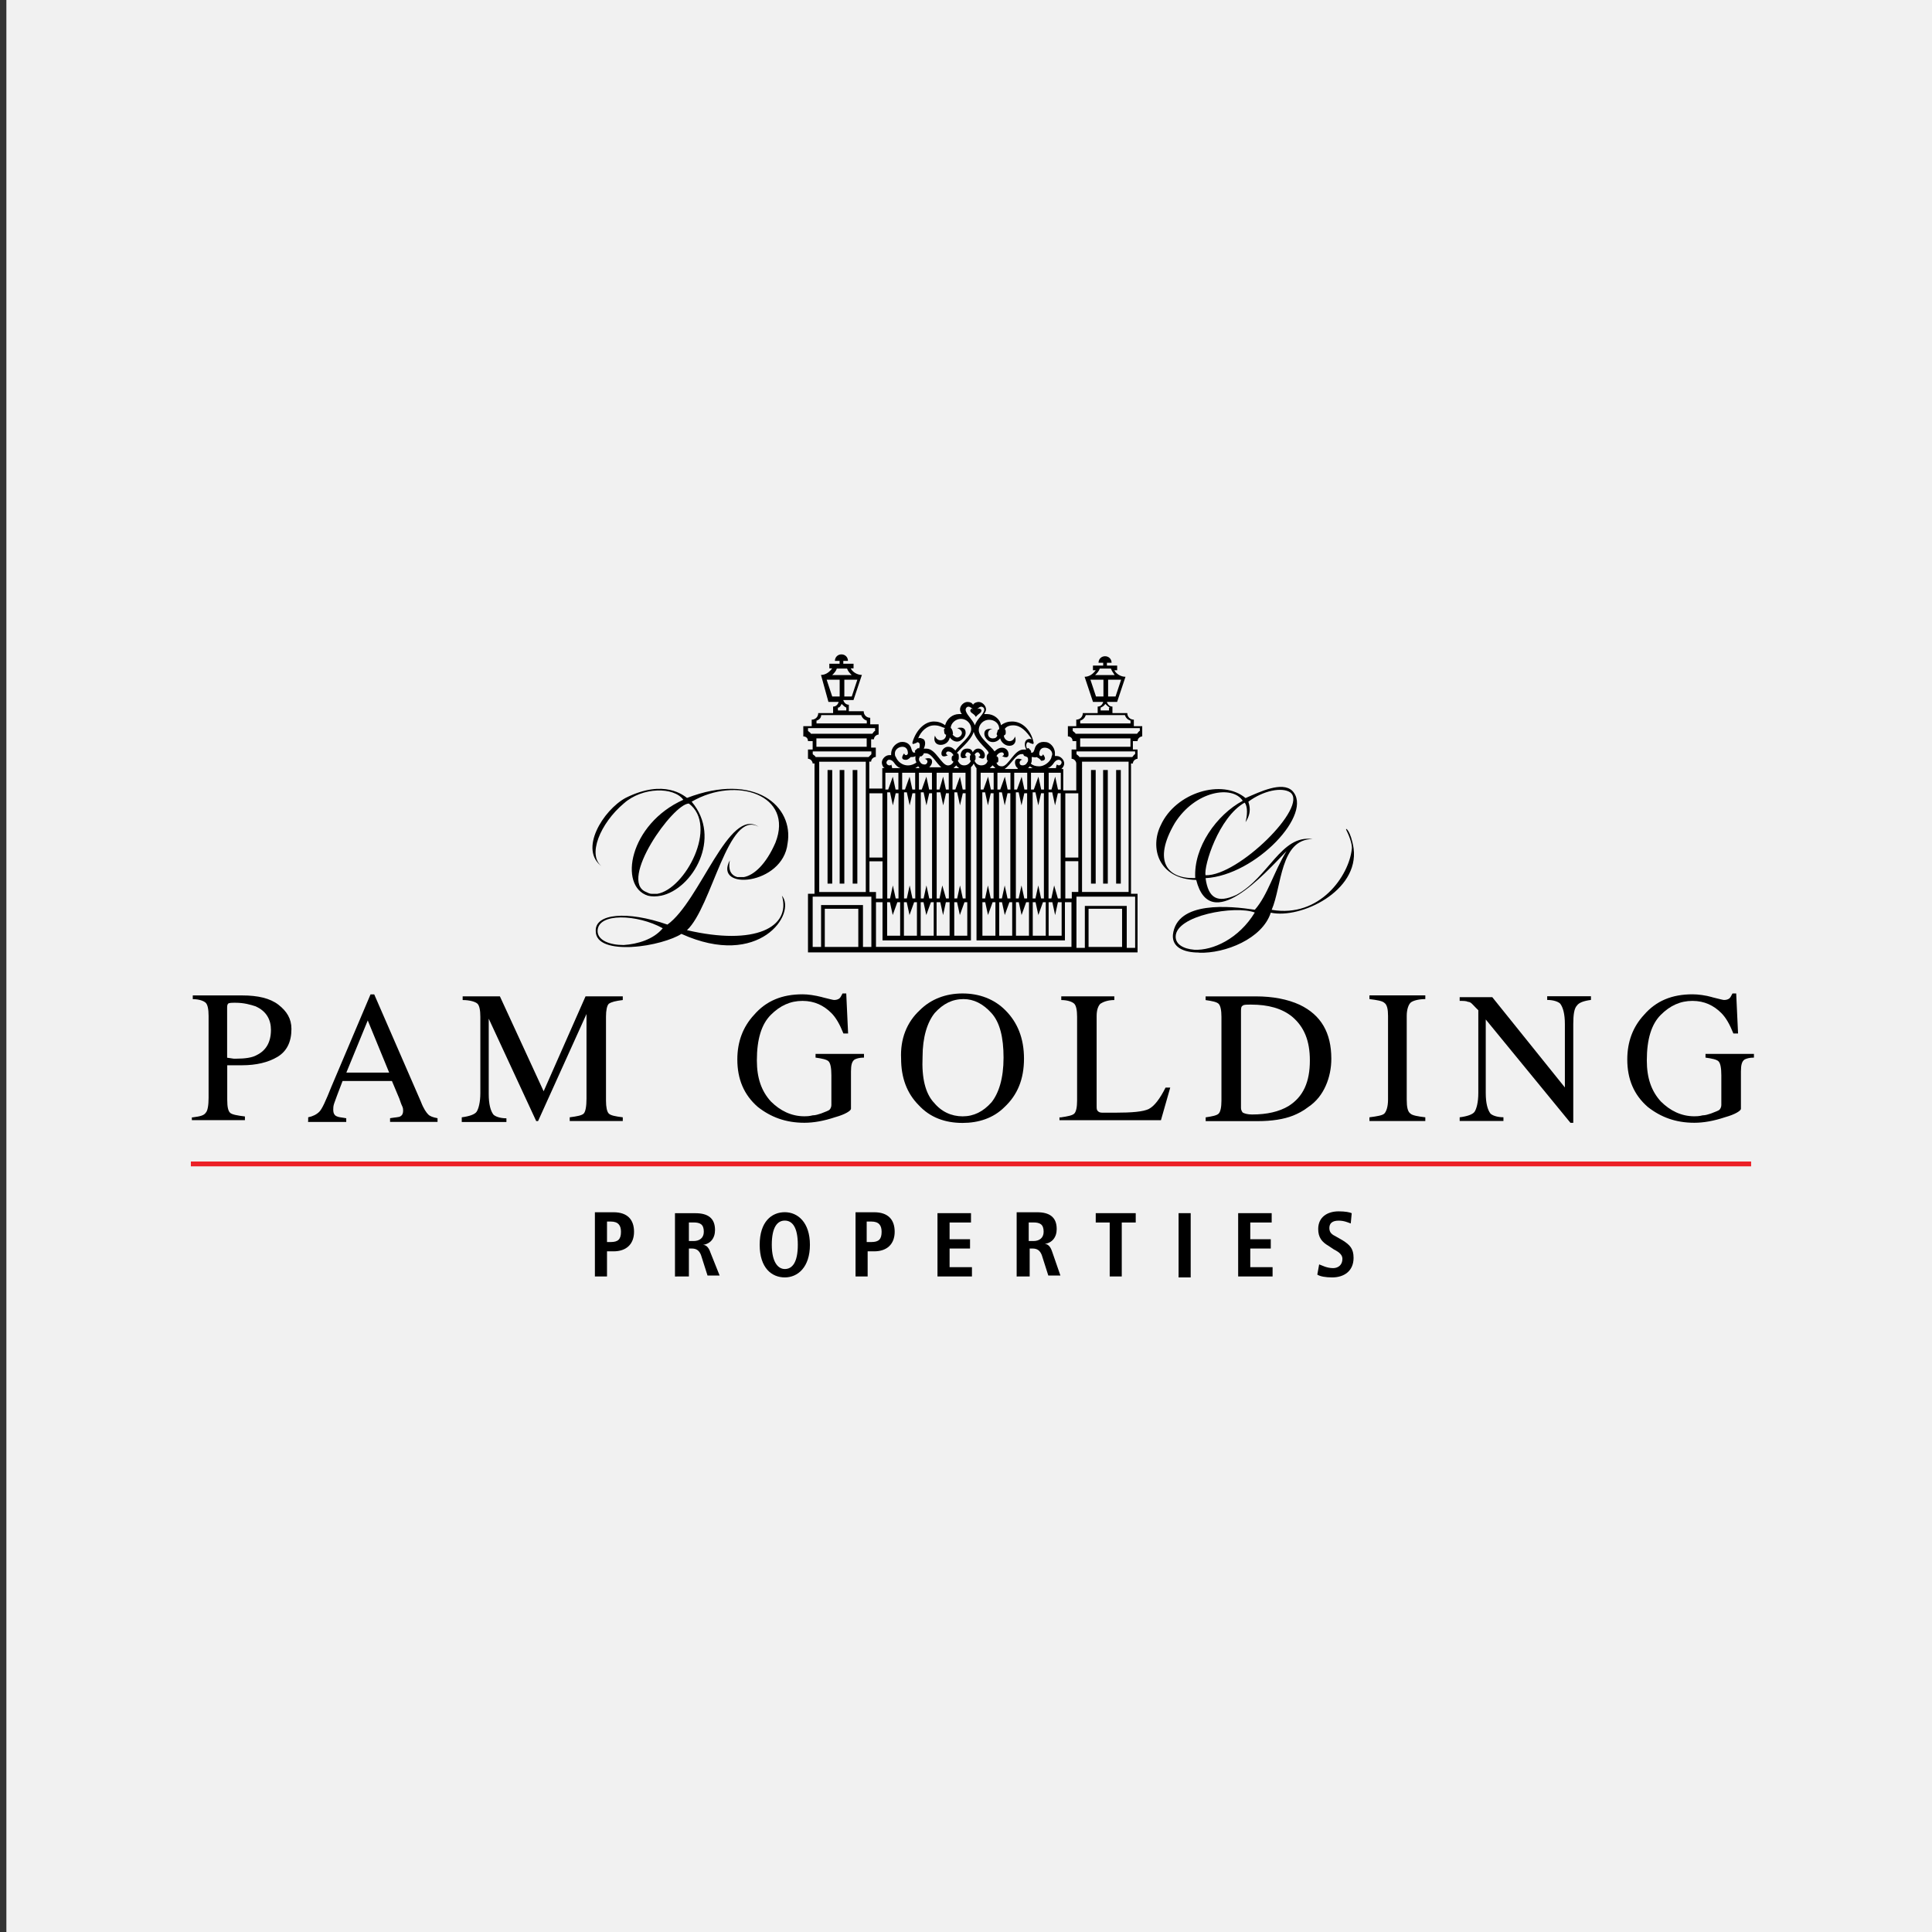
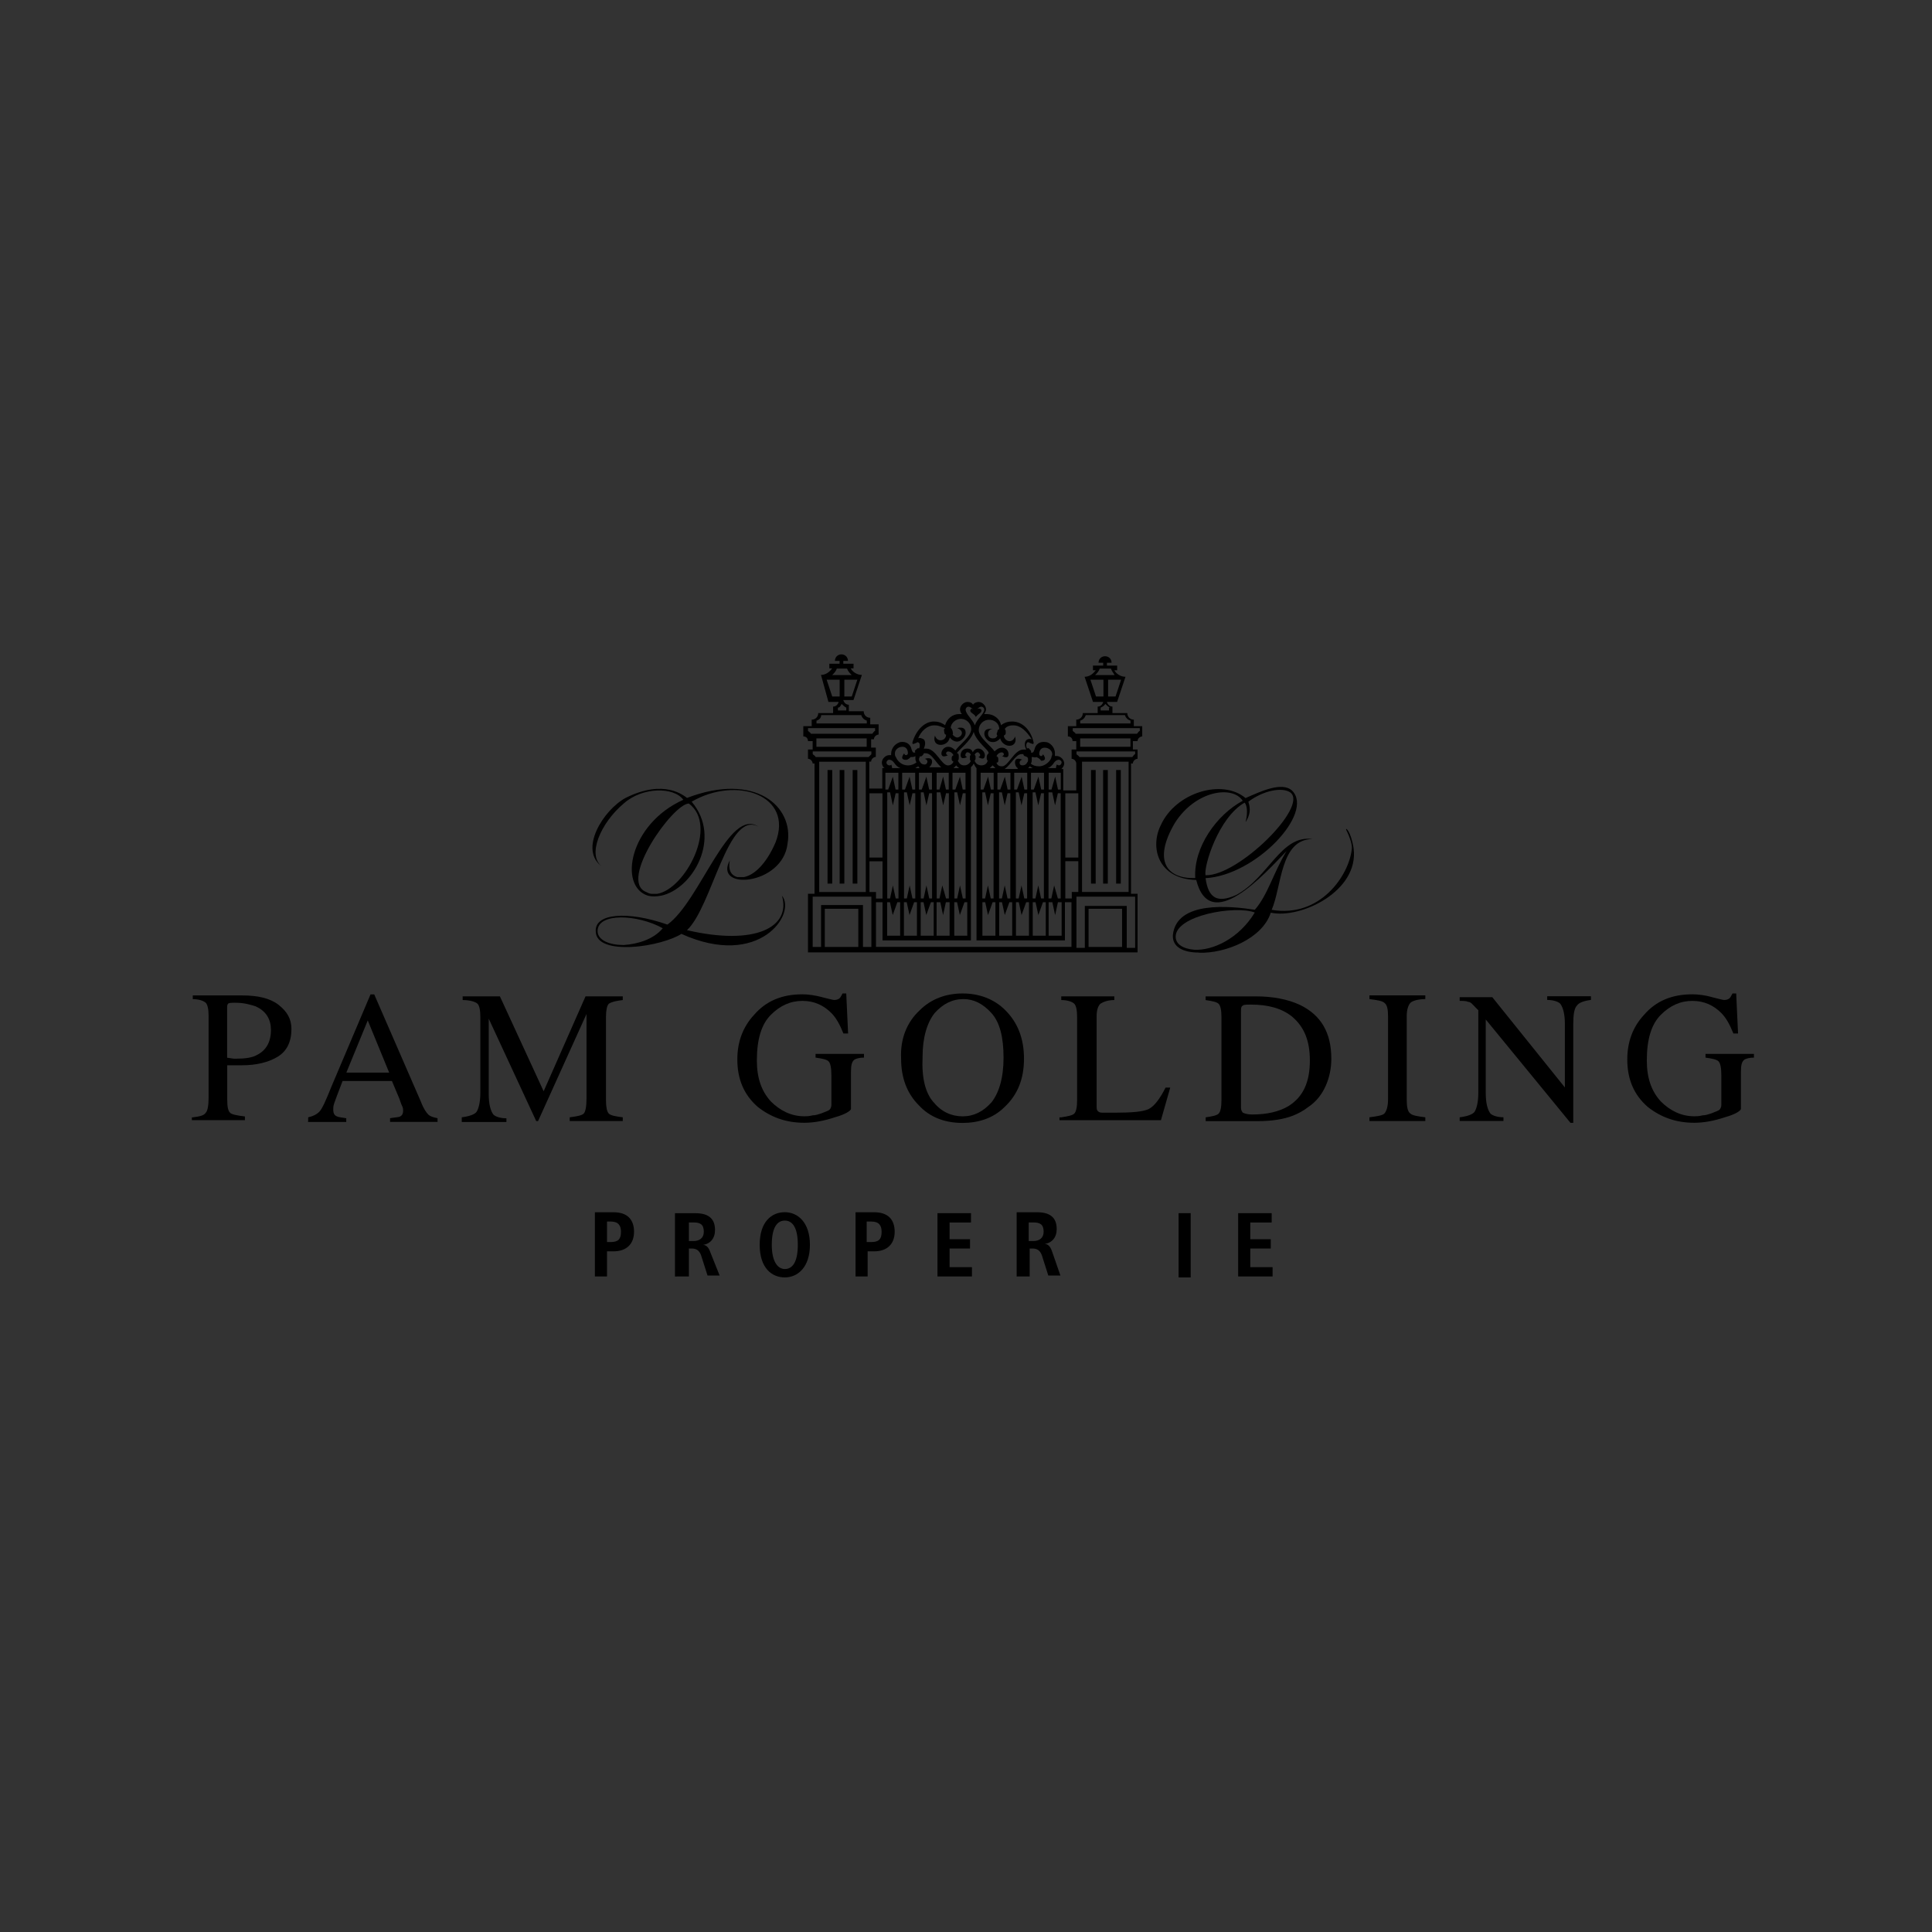
<svg xmlns="http://www.w3.org/2000/svg" id="Layer_1" data-name="Layer 1" viewBox="0 0 363.8 363.8">
  <rect x="0" y="0" width="363.8" height="363.8" fill="#333333" stroke="none" />
  <defs>
    <style>
      .cls-1 {
        fill: #f1f1f1;
      }

      .cls-2 {
        fill: none;
        stroke: #ec2026;
        stroke-width: .91px;
      }
    </style>
  </defs>
-   <rect class="cls-1" x="1.2" width="363.8" height="363.8" />
  <g>
    <path d="m112.02,240.36h2.28v-4.73h1.23c2.45,0,3.86-1.4,3.86-3.68s-1.23-3.68-3.86-3.68h-3.51v12.1Zm2.28-6.31v-4.03h.7c1.4,0,1.93.7,1.93,1.93,0,1.4-.53,1.93-1.93,1.93h-.7v.18Z" />
    <path d="m129.72,233.7v-3.51h.88c1.23,0,1.93.35,1.93,1.75,0,1.23-.88,1.75-1.93,1.75h-.88Zm-2.28,6.66h2.28v-5.26h.53c.88,0,1.4.35,1.75,1.23l1.23,3.86h2.28l-1.75-4.38c-.35-1.05-.88-1.4-1.4-1.4,1.4-.18,2.28-1.23,2.28-2.8,0-2.28-1.4-3.16-3.68-3.16h-3.86v11.92h.35Z" />
    <path d="m143.05,234.4c0,4.38,2.28,6.14,4.73,6.14s4.73-1.93,4.73-6.14-2.28-6.14-4.73-6.14-4.73,1.75-4.73,6.14m2.28,0c0-3.33,1.05-4.56,2.45-4.56s2.45,1.23,2.45,4.56-1.05,4.56-2.45,4.56c-1.23,0-2.45-1.23-2.45-4.56" />
    <path d="m161.1,240.36h2.28v-4.73h1.23c2.45,0,3.86-1.4,3.86-3.68s-1.23-3.68-3.86-3.68h-3.51v12.1Zm2.1-6.31v-4.03h.88c1.4,0,1.93.7,1.93,1.93,0,1.4-.53,1.93-1.93,1.93h-.88v.18Z" />
    <polygon points="176.53 228.44 176.53 240.36 183.02 240.36 183.02 238.61 178.81 238.61 178.81 235.1 182.66 235.1 182.66 233.35 178.81 233.35 178.81 230.2 182.84 230.2 182.84 228.44 176.53 228.44" />
    <path d="m193.71,233.7v-3.51h.88c1.23,0,1.93.35,1.93,1.75,0,1.23-.88,1.75-1.93,1.75h-.88Zm-2.1,6.66h2.28v-5.26h.53c.88,0,1.4.35,1.75,1.23l1.23,3.86h2.28l-1.58-4.56c-.35-1.05-.88-1.4-1.4-1.4,1.4-.18,2.28-1.23,2.28-2.8,0-2.28-1.4-3.16-3.68-3.16h-3.86v12.1h.18Z" />
-     <polygon points="206.33 228.44 206.33 230.2 208.96 230.2 208.96 240.36 211.23 240.36 211.23 230.2 213.86 230.2 213.86 228.44 206.33 228.44" />
    <rect x="221.93" y="228.44" width="2.28" height="12.1" />
    <polygon points="233.15 228.44 233.15 240.36 239.63 240.36 239.63 238.61 235.43 238.61 235.43 235.1 239.29 235.1 239.29 233.35 235.43 233.35 235.43 230.2 239.46 230.2 239.46 228.44 233.15 228.44" />
-     <path d="m248.05,240.01c.53.35,1.58.53,2.8.53,2.28,0,4.03-1.23,4.03-3.68,0-1.75-.7-2.45-2.1-3.33l-1.23-.7c-.7-.35-1.23-.7-1.23-1.58s.53-1.4,1.75-1.4c1.05,0,1.75.35,2.28.53l.18-1.93c-.35-.18-1.23-.35-2.45-.35-2.1,0-3.86,1.05-3.86,3.33,0,1.58.7,2.45,1.93,3.16l1.05.7c1.05.53,1.58,1.05,1.58,1.75,0,1.23-.88,1.75-1.75,1.75-1.23,0-2.1-.53-2.63-.7l-.35,1.93Z" />
    <path d="m48.21,189.52c-1.05-.35-2.28-.7-3.86-.7-.7,0-1.23,0-1.4.18-.18.18-.18.53-.18.88v9.29l1.23.18h.53c1.58,0,2.98-.18,3.86-.7,1.75-.88,2.63-2.45,2.63-4.73,0-1.93-.88-3.51-2.8-4.38m-11.92,20.86c1.4-.18,2.1-.35,2.45-.88.35-.35.53-1.4.53-2.8v-15.43c0-1.23-.18-2.1-.53-2.45-.35-.35-1.23-.7-2.45-.7v-.7h9.29c2.98,0,5.26.53,6.84,1.75,1.58,1.23,2.45,2.63,2.45,4.56,0,2.45-.88,4.21-2.63,5.26-1.75,1.05-4.03,1.58-6.66,1.58h-2.8v6.49c0,1.4.18,2.1.53,2.45.35.35,1.4.53,2.8.7v.7h-9.99v-.53h.18Z" />
    <path d="m86.95,210.39c1.4-.18,2.45-.53,2.8-1.05.35-.53.7-1.75.7-3.51v-14.37c0-1.23-.18-2.1-.53-2.45-.35-.35-1.4-.7-2.8-.7v-.7h7.01l8.24,17.88,7.89-17.88h7.01v.7c-1.4.18-2.1.35-2.63.7-.35.35-.53,1.23-.53,2.45v15.78c0,1.23.18,2.1.53,2.45.35.35,1.23.53,2.63.7v.7h-9.99v-.7c1.4-.18,2.28-.35,2.63-.7.35-.35.53-1.4.53-2.8v-15.95l-9.12,20.16h-.35l-8.94-19.28v14.2c0,1.93.35,3.16.88,3.86.35.35,1.23.7,2.45.7v.7h-8.41v-.88Z" />
    <path d="m73.28,201.97l-4.03-9.82-4.03,9.82h8.06Zm-15.25,9.12v-.7c.88-.18,1.58-.53,2.1-1.05.53-.53,1.23-2.1,2.28-4.73l7.36-17.36h.7l8.77,20.16c.53,1.4,1.05,2.1,1.4,2.45.35.35.88.53,1.75.7v.7h-8.94v-.7c1.05-.18,1.75-.18,1.93-.35.35-.18.53-.53.53-1.05,0-.18,0-.53-.18-.88-.18-.35-.35-.88-.53-1.4l-1.4-3.33h-9.29c-.88,2.28-1.4,3.68-1.58,4.21-.18.53-.18.88-.18,1.23,0,.53.18,1.05.7,1.23.35.18.88.18,1.75.35v.7h-7.19v-.18Z" />
    <path d="m154.79,187.77c1.4.35,2.1.53,2.28.53.53,0,.88-.18,1.05-.35.18-.18.35-.53.53-.88h.7l.35,7.54h-.88c-.7-1.75-1.4-2.98-2.28-3.86-1.4-1.4-3.16-2.28-5.43-2.28s-4.21.88-5.96,2.63-2.63,4.56-2.63,8.59c0,3.33.88,5.79,2.63,7.71,1.75,1.75,3.86,2.8,6.31,2.8.35,0,.88,0,1.58-.18.53,0,1.05-.18,1.58-.35.88-.35,1.4-.53,1.58-.7s.35-.53.35-.88v-5.61c0-1.4-.18-2.28-.53-2.63-.35-.35-1.23-.53-2.45-.7v-.7h9.12v.7c-.88,0-1.4.18-1.75.35-.53.35-.7,1.05-.7,2.28v7.01c0,.35-1.05,1.05-2.98,1.58-2.1.7-4.03,1.05-5.79,1.05-3.51,0-6.31-1.05-8.77-2.98-2.63-2.28-3.86-5.26-3.86-8.94,0-3.33,1.05-6.14,3.16-8.41,2.28-2.63,5.26-3.86,9.12-3.86,1.05,0,2.28.18,3.68.53" />
    <path d="m199.84,210.39c1.23-.18,2.1-.35,2.45-.7.35-.35.53-1.23.53-2.45v-15.78c0-1.23-.18-2.1-.53-2.45-.35-.35-1.23-.7-2.45-.7v-.7h9.99v.7c-1.23,0-2.1.35-2.63.7-.35.35-.7,1.05-.7,2.28v17c0,.35,0,.7.18.88.18.18.35.35.88.35h2.45c3.16,0,5.26-.18,6.31-.7,1.05-.53,2.1-1.93,3.16-4.03h.88l-1.75,6.14h-19.11v-.53h.35Z" />
    <path d="m175.83,207.58c1.4,1.75,3.33,2.63,5.43,2.63s3.86-.88,5.43-2.63c1.4-1.75,2.28-4.56,2.28-8.41s-.7-6.66-2.28-8.41-3.33-2.63-5.26-2.63c-2.1,0-3.86.88-5.43,2.63-1.4,1.75-2.28,4.56-2.28,8.24-.18,4.03.53,6.84,2.1,8.59m-2.63-17.36c2.1-2.1,4.91-3.16,8.06-3.16s5.96,1.05,8.06,3.16c2.28,2.28,3.51,5.26,3.51,9.12s-1.23,6.84-3.68,9.12c-2.1,2.1-4.91,2.98-7.89,2.98-3.33,0-6.14-1.05-8.24-3.33-2.28-2.28-3.33-5.26-3.33-8.77-.18-3.68,1.05-6.84,3.51-9.12" />
    <path d="m257.87,210.39c1.4-.18,2.45-.35,2.8-.7.35-.35.7-1.23.7-2.63v-15.78c0-1.23-.18-2.1-.7-2.45-.35-.35-1.4-.53-2.8-.7v-.7h10.52v.7c-1.4,0-2.45.35-2.8.7-.35.35-.7,1.23-.7,2.45v15.78c0,1.4.18,2.28.7,2.63.35.35,1.4.53,2.8.7v.7h-10.52v-.7Z" />
    <path d="m274.87,210.39c1.4-.18,2.45-.53,2.8-1.05.35-.53.7-1.75.7-3.51v-15.6l-.53-.53c-.53-.53-.88-1.05-1.4-1.05-.35-.18-.88-.18-1.58-.18v-.7h6.14l13.67,17v-11.92c0-1.93-.35-3.16-.88-3.86-.35-.35-1.23-.7-2.45-.7v-.7h8.24v.7c-1.4.18-2.28.53-2.63,1.05-.53.53-.7,1.75-.7,3.51v18.58h-.53l-15.95-19.46v13.85c0,1.93.35,3.16.88,3.86.35.35,1.23.7,2.45.7v.7h-8.24v-.7Z" />
    <path d="m234.03,209.51c.35.18.88.35,1.75.35,2.8,0,5.08-.53,6.84-1.58,2.8-1.75,4.03-4.56,4.03-8.59,0-3.68-1.05-6.31-3.33-8.24-1.93-1.58-4.56-2.28-7.71-2.28-.88,0-1.4,0-1.58.18-.35.18-.35.53-.35,1.23v18.06c0,.35.18.7.35.88m-7.01.88c1.23-.18,2.1-.35,2.45-.7.35-.35.53-1.23.53-2.45v-15.78c0-1.23-.18-2.1-.53-2.45-.35-.35-1.23-.53-2.45-.7v-.7h9.47c3.16,0,5.96.53,8.24,1.58,4.03,1.93,5.96,5.26,5.96,10.17,0,1.75-.35,3.51-1.05,5.08-.7,1.58-1.75,2.98-3.33,4.03-.88.7-1.93,1.23-2.8,1.58-1.75.7-4.03,1.05-6.66,1.05h-9.82v-.7Z" />
    <path d="m322.37,187.77c1.4.35,2.1.53,2.28.53.53,0,.88-.18,1.05-.35s.35-.53.53-.88h.7l.35,7.54h-.88c-.7-1.75-1.4-2.98-2.28-3.86-1.4-1.4-3.16-2.28-5.43-2.28s-4.21.88-5.96,2.63-2.63,4.56-2.63,8.59c0,3.33.88,5.79,2.63,7.71,1.75,1.75,3.86,2.8,6.31,2.8.35,0,.88,0,1.58-.18.53,0,1.05-.18,1.58-.35.88-.35,1.4-.53,1.58-.7.18-.18.35-.53.35-.88v-5.61c0-1.4-.18-2.28-.53-2.63-.35-.35-1.23-.53-2.45-.7v-.7h9.12v.7c-.88,0-1.4.18-1.75.35-.53.35-.7,1.05-.7,2.28v7.01c0,.35-1.05,1.05-2.98,1.58-2.1.7-4.03,1.05-5.79,1.05-3.51,0-6.31-1.05-8.77-2.98-2.63-2.28-3.86-5.26-3.86-8.94,0-3.33,1.05-6.14,3.16-8.41,2.28-2.63,5.26-3.86,9.12-3.86,1.05,0,2.45.18,3.68.53" />
    <path d="m227.01,164.81c6.14.18,19.46-12.97,15.95-15.6-1.58-1.05-5.08-.35-7.89,1.75.18.7.7,1.93-.53,3.86.53-2.1.18-3.33-.18-3.68-4.91,2.8-7.71,11.92-7.36,13.67m-1.93.53c-.35-5.79,4.03-11.92,8.94-14.55-1.93-2.98-8.94-1.93-12.8,4.21-4.21,7.19-1.4,10.52,3.86,10.34m-.18,13.5c3.51.18,8.41-2.1,11.39-7.01-3.68-1.4-14.9.53-14.9,4.56,0,1.4,1.4,2.28,3.51,2.45m.88.53c-2.98,0-5.08-1.05-4.91-3.33.7-6.49,10.87-5.43,15.43-4.73,2.45-2.8,3.51-7.01,5.96-11.04-4.21,4.38-14.37,15.78-17,5.43-7.19-.18-8.77-6.14-6.66-10.34,2.8-6.14,11.57-8.77,15.95-5.08,2.8-1.23,6.84-3.16,8.77-1.4,4.21,4.21-6.84,15.95-16.3,16.48.53,3.86,2.28,4.73,5.79,3.16,6.14-3.33,8.41-11.39,14.37-10.52-6.14,0-5.79,8.94-7.71,13.32,9.12,1.58,14.55-6.49,15.08-11.39.18-1.05-.7-2.98-1.05-3.68-.18-.53.88.18,1.4,3.51,1.05,8.06-9.99,13.32-15.6,12.1-1.58,4.91-8.59,7.71-13.5,7.54" />
    <path d="m122.71,168.31h1.05c5.26-.88,11.57-12.8,5.96-17-2.98,0-13.32,14.55-8.06,16.65.35.18.7.35,1.05.35m1.75.35c-.88.18-1.75.18-2.45,0-5.61-1.75-3.51-13.5,6.66-18.06-1.75-2.45-7.71-2.45-11.22.7-4.38,3.68-7.01,9.82-4.03,11.92-4.56-3.16.18-10.69,4.38-12.97,7.36-3.68,11.04-.35,11.57,0,12.8-4.91,20.16,1.58,18.93,8.59-.88,7.89-14.02,8.94-10.87,3.16-.35,1.75.18,2.8,1.4,3.16h1.23c1.93-.35,4.21-2.45,5.96-6.49,3.51-8.94-7.36-12.62-15.78-7.71,5.79,6.84.18,16.48-5.79,17.71m-5.43,9.64c-3.68.18-6.84-.53-6.84-2.98-.18-3.33,5.96-3.86,13.5-1.23,6.14-4.38,11.57-22.26,17.18-18.41-5.79-3.33-8.77,15.08-13.5,19.46,12.8,2.98,19.63-.53,17.88-6.49,2.8,3.33-4.21,13.85-18.93,7.19-1.58,1.05-5.61,2.28-9.29,2.45m-1.58-.35c2.63-.18,5.61-1.05,7.36-3.16-4.73-2.63-12.27-2.98-12.27.53,0,1.75,2.28,2.63,4.91,2.63" />
    <path d="m183.36,143.77c-.18.35-.35.53-.53.7v32.61h-16.65v-7.19h-1.23v8.41h36.81v-8.41h-1.23v7.19h-16.65v-32.43c-.18-.18-.35-.53-.53-.88m0-5.96c-.53,1.75-2.98,3.51-3.16,4.03.35,0,.35.35.35.7s0,.53-.18.7c.35.7.7.88,1.23.88s1.05-.35,1.23-.88c-.18,0-.18-.18-.18-.35v-.35c0-.18,0-.35.18-.35-.18-.53-.53-.53-.7-.53s-.35.35-.35.53.18.35.35.35c0,0-1.23.7-1.23-.35,0-.53.35-1.23,1.23-1.23.53,0,.88.18,1.05.7.18-.35.53-.7,1.05-.7.7,0,1.23.7,1.23,1.23,0,1.23-1.23.35-1.23.35.18,0,.35-.18.35-.35s-.18-.35-.35-.53c-.18,0-.53,0-.7.53.18,0,.18.18.18.35v.35c0,.18-.18.35-.18.35.18.53.7.88,1.23.88s1.05-.18,1.23-.88c-.18-.18-.18-.35-.18-.7s.18-.53.35-.7c.18-.53-2.28-2.1-2.8-4.03m-22.79,7.19h.88v21.39h-.88v-21.39Zm-4.73,0h.88v21.39h-.88v-21.39Zm2.28,0h.88v21.39h-.88v-21.39Zm47.33,0h.88v21.39h-.88v-21.39Zm4.73,0h.88v21.39h-.88v-21.39Zm-2.45,0h.88v21.39h-.88v-21.39Zm-44,16.48h2.45v-12.1h-2.45v12.1Zm0,.7v5.79h1.23v1.23h1.23v-7.01h-2.45Zm-6.14-36.29c-.18.53-.53.88-.88,1.23h3.68c-.35-.35-.7-.7-.88-1.23h-1.93Zm3.86,2.1h-2.45v3.16h1.4l1.05-3.16Zm-3.33,0h-2.45l1.05,3.16h1.4v-3.16Zm-5.08,40.85v9.47h1.58v-7.89h7.89v7.89h1.58v-9.47h-11.04Zm2.28,9.47h6.31v-7.19h-6.31v7.19Zm-3.16-41.2v.53c.18.18.53.35.53.53h11.57c.18-.18.35-.53.53-.53v-.53h-12.62Zm1.58,3.51h9.47v-1.58h-9.47v1.58Zm.53,27.35h8.77v-24.54h-8.77v24.54Zm9.82-25.95v-.53h-11.04v.53c.18.18.53.35.53.53h9.99c.18-.18.35-.35.53-.53m-6.31-8.77v.53h1.58v-.53c-.35-.18-.53-.35-.88-.7-.18.35-.35.7-.7.7m-4.03,2.45v.53h9.47v-.53c-.53-.18-.88-.53-1.05-1.05h-7.54c0,.53-.35.88-.88,1.05m27,36.64l-.53-2.45h-.53v6.31h2.45v-6.31h-.53l-.88,2.45Zm-3.16,0l-.53-2.45h-.7v6.31h2.45v-6.31h-.7l-.53,2.45Zm-3.16,0l-.53-2.45h-.53v6.31h2.45v-6.31h-.53l-.88,2.45Zm-3.16,0l-.53-2.45h-.53v6.31h2.45v-6.31h-.53l-.88,2.45Zm-3.16,0l-.53-2.45h-.53v6.31h2.45v-6.31h-.53l-.88,2.45Zm0-26.12l.53,2.45h.53v-3.16h-2.45v3.16h.53l.88-2.45Zm3.16,0l.53,2.45h.53v-3.16h-2.45v3.16h.53l.88-2.45Zm3.16,0l.53,2.45h.53v-3.16h-2.45v3.16h.53l.88-2.45Zm3.16,0l.53,2.45h.53v-3.16h-2.28v3.16h.53l.7-2.45Zm3.16,0l.53,2.45h.53v-3.16h-2.45v3.16h.53l.88-2.45Zm-12.62,5.43l-.53-2.45h-.53v19.98h.53l.53-2.45.53,2.45h.53v-19.81h-.53l-.53,2.28Zm3.16,0l-.53-2.45h-.53v19.98h.53l.53-2.45.53,2.45h.53v-19.81h-.53l-.53,2.28Zm3.16,0l-.53-2.45h-.53v19.98h.53l.53-2.45.53,2.45h.53v-19.81h-.53l-.53,2.28Zm3.16,0l-.53-2.45h-.7v19.98h.53l.53-2.45.7,2.45h.53v-19.81h-.53l-.53,2.28Zm3.16,0l-.53-2.45h-.53v19.98h.53l.53-2.45.53,2.45h.53v-19.81h-.53l-.53,2.28Zm5.26,0l-.53-2.45h-.53v19.98h.53l.53-2.45.53,2.45h.53v-19.81h-.53l-.53,2.28Zm3.16,0l-.53-2.45h-.53v19.98h.53l.53-2.45.53,2.45h.53v-19.81h-.53l-.53,2.28Zm3.16,0l-.53-2.45h-.53v19.98h.53l.53-2.45.53,2.45h.53v-19.81h-.53l-.53,2.28Zm3.16,0l-.53-2.45h-.53v19.98h.53l.53-2.45.53,2.45h.53v-19.81h-.53l-.53,2.28Zm3.16,0l-.53-2.45h-.7v19.98h.53l.53-2.45.7,2.45h.53v-19.81h-.53l-.53,2.28Zm-12.62-5.43l.53,2.45h.53v-3.16h-2.45v3.16h.53l.88-2.45Zm3.16,0l.53,2.45h.53v-3.16h-2.45v3.16h.53l.88-2.45Zm3.16,0l.53,2.45h.53v-3.16h-2.45v3.16h.53l.88-2.45Zm3.16,0l.53,2.45h.53v-3.16h-2.45v3.16h.53l.88-2.45Zm3.16,0l.53,2.45h.53v-3.16h-2.28v3.16h.53l.7-2.45Zm0,26.12l-.53-2.45h-.7v6.31h2.45v-6.31h-.7l-.53,2.45Zm-3.16,0l-.53-2.45h-.53v6.31h2.45v-6.31h-.53l-.88,2.45Zm-3.16,0l-.53-2.45h-.53v6.31h2.45v-6.31h-.53l-.88,2.45Zm-3.16,0l-.53-2.45h-.53v6.31h2.45v-6.31h-.53l-.88,2.45Zm-3.16,0l-.53-2.45h-.53v6.31h2.45v-6.31h-.53l-.88,2.45Zm26.82-36.64c-.53-.18-.88-.53-1.05-1.05h-7.36c-.18.53-.53.88-1.05,1.05v.53h9.47v-.53Zm-3.86-2.45c-.35-.18-.53-.35-.88-.7-.18.35-.53.53-.88.7v.53h1.58v-.53h.18Zm-6.31,8.77c.18.18.53.35.53.53h9.99c.18-.18.35-.53.53-.53v-.53h-11.04v.53Zm9.82,1.4h-8.77v24.54h8.77v-24.54Zm.35-4.38h-9.47v1.58h9.47v-1.58Zm1.75-1.93h-12.62v.53c.18.18.53.35.53.53h11.57c.18-.18.35-.53.53-.53v-.53Zm-3.33,34.01h-6.31v7.19h6.31v-7.19Zm2.45-2.28h-11.04v9.64h1.58v-7.89h7.89v7.89h1.58v-9.64Zm-5.08-40.85v3.16h1.4l1.05-3.16h-2.45Zm-3.33,0l1.05,3.16h1.4v-3.16h-2.45Zm3.86-2.1h-2.1c-.18.53-.53.88-.88,1.23h3.68c-.18-.35-.53-.7-.7-1.23m-6.14,23.49h-2.45v12.1h2.45v-12.1Zm-1.23,19.81v-1.23h1.23v-5.79h-2.45v7.01h1.23Zm-6.66-26.65c-.18.18-.53,0-.88,0v.53c0,.18,0,.53-.18.7.35.35.88.53,1.58.53.88,0,1.93-.7,2.28-1.58,0-.18.18-.53.18-.7,0-.7-.7-1.23-1.4-1.23-1.05,0-1.05,1.05-1.05,1.23s.18.35.35.35.35-.18.35-.35c0,0,1.05,1.23-.35,1.23-.18-.35-.53-.53-.88-.7m-23.67,0c-.18.18-.53.53-.88.53-1.4,0-.35-1.23-.35-1.23,0,.18.18.35.35.35s.35-.18.35-.35,0-1.23-1.05-1.23c-.7,0-1.4.53-1.4,1.23,0,.18,0,.53.18.7.35.88,1.23,1.58,2.28,1.58.53,0,1.05-.18,1.58-.53,0-.18-.18-.35-.18-.7v-.53c-.18.18-.53.18-.88.18m4.38-5.96c-1.23,0-2.45,1.05-2.98,2.45.35-.18.7,0,1.05.18.35.35.35,1.05,0,1.75h.53c1.75,0,2.8,3.16,4.03,3.16.53,0,.88-.35,1.05-.7-.35-.18-.35-.35-.35-.53,0-.35,0-.53.35-.7-.18-.35-.53-.7-1.05-.7-.18,0-.35.18-.35.35s.18.35.35.35c0,0-1.23.7-1.23-.35,0-.53.53-1.23,1.23-1.23s1.05.35,1.4.7c.7-1.05,2.98-2.63,2.98-4.03,0-1.05-.88-1.93-1.93-1.93s-1.93.88-1.93,1.75c.18,0,.18.18.35.53,0,.18.18.53,0,.7.18.18.53.53.88.53s.88-.35.88-.88c0-.35-.35-.7-.88-.88,0,0,1.58-.53,1.58.88,0,.53-.35,1.05-.88,1.4-.7.53-1.58.18-2.1-.53-.18.88-.88,1.4-1.75,1.4s-1.4-.7-1.05-1.75c.18.53.53.88,1.05.88s1.05-.35,1.05-1.05c-.18,0-.35-.18-.35-.53,0-.18-.18-.53.18-.7-.7-.18-1.05-.53-2.1-.53m14.9,0c-.88,0-1.4.35-1.58.7.18.18.18.35.18.7,0,.18,0,.35-.35.53,0,.53.53,1.05,1.05,1.05s.88-.35,1.05-.88c.35,1.05-.18,1.75-1.05,1.75s-1.58-.7-1.75-1.4c-.53.7-1.4.88-2.1.53-.53-.35-.88-.88-.88-1.4,0-1.23,1.58-.88,1.58-.88-.53,0-.88.35-.88.88s.35.88.88.88.7-.18.88-.53c-.18-.18-.18-.35,0-.7,0-.18,0-.35.35-.53,0-1.05-.88-1.75-1.93-1.75s-1.93.88-1.93,1.93c0,1.4,2.28,2.98,2.98,4.03.18-.18.7-.7,1.4-.7s1.23.53,1.23,1.23c0,1.05-1.23.35-1.23.35.18,0,.35-.18.35-.35s-.18-.35-.35-.35c-.53,0-.88.35-1.05.7.35.18.35.35.35.7s0,.53-.35.53c.18.53.53.7,1.05.7,1.23,0,2.28-3.16,4.03-3.16h.53c-.35-.7-.35-1.4,0-1.75.18-.18.53-.35,1.05-.18-1.05-1.58-2.1-2.63-3.51-2.63m-7.54-2.98c-.18-.18-.53-.53-.88-.53s-.53.35-.53.53c0,.88,1.23,1.75,1.75,2.98.35-1.23,1.75-2.1,1.75-2.98,0-.35-.35-.53-.53-.53-.35,0-.7.35-.88.53,0,0,.18-.18.35-.18.35,0,.53.18.53.35,0,.53-.53.53-1.05,1.23-.35-.7-1.05-.7-1.05-1.23,0-.18.18-.35.53-.35-.18,0-.18.18,0,.18m4.21,11.04c-.18-.18-.35-.35-.53-.53-.18.18-.35.35-.53.53h1.05Zm4.21,0c-.35-.18-.53-.7-.53-1.05,0-1.23,1.4-.53,1.4-.53-.35,0-.53.35-.53.53,0,.35.18.53.53.53.7,0,.88-.53.88-.53.18-.18.18-.35.18-.53s0-.35-.18-.53c-.18,0-.35-.18-.53-.18q-.18-.18-.18-.35h-.35c-1.05,0-1.93,1.93-3.16,2.8h2.45v-.18Zm2.28-.35q-.18.18-.35.35h.88q-.35-.18-.53-.35m4.91.35c0-.35.18-.7.18-.7q.18.18.35.18c.35,0,.53-.35.53-.53,0-.35-.35-.53-.53-.53-.53,0-.88.53-.88.53-.35.53-.7.88-1.23,1.05h1.58Zm-32.26,0c-.35-.18-.53-.7-.53-1.05,0-.7.7-1.4,1.4-1.4h.35v-.18c0-1.4,1.05-2.1,1.75-2.28,1.23-.18,1.93.53,2.1,1.4.18.53.35.7.7.53-.18-.35,0-.35.18-.53.18-.18.35-.35.53-.18.18-.35.18-.88,0-1.05-.18-.18-.35-.18-.53,0-.18,0-.88.53-.7-.18.7-2.28,2.28-3.86,4.03-3.86.7,0,1.4.18,2.1.7.35-1.23,1.4-2.1,2.63-2.1h.53c-.18-.18-.35-.53-.35-.88,0-.7.7-1.4,1.4-1.4.53,0,.88.18,1.05.53.18-.35.7-.53,1.05-.53.7,0,1.4.7,1.4,1.4,0,.35-.18.53-.35.88h.53c1.23,0,2.45.88,2.63,2.1.7-.53,1.4-.7,2.1-.7,1.93,0,3.51,1.58,4.03,3.86.18.7-.53.18-.7.18-.18-.18-.53-.18-.53,0-.18.18-.18.7,0,1.05.35-.18.35,0,.53.18.18.18.35.35.18.53.35.18.53,0,.7-.53.18-.88.88-1.58,2.1-1.4.7,0,1.75.88,1.75,2.1v.53h.35c.7,0,1.4.7,1.4,1.4,0,.35-.18.7-.53,1.05h.35v4.03h2.45v-5.08c0-.35-.35-.88-.88-.88v-1.75h.88v-1.58h-.7c0-.53-.35-.88-.88-.88v-1.93h1.58v-1.23c.7,0,1.23-.53,1.23-1.23h2.8v-1.23c.53,0,.88-.35,1.05-.88h-1.93l-1.58-4.73c.88,0,1.58-.53,2.1-1.23h-.53v-.88h1.93v-.53h-.88c0-.7.53-1.23,1.23-1.23s1.23.53,1.23,1.23h-.88v.53h1.93v.88h-.53c.35.7,1.23,1.23,2.1,1.23l-1.58,4.73h-1.93c.18.53.53.88,1.05.88v1.23h2.8c0,.7.53,1.23,1.23,1.23v1.23h1.58v1.93c-.35,0-.88.35-.88.88h-.88v1.58h.88v1.75c-.35,0-.88.35-.88.88h-.35v24.54h1.23v11.04h-62.06v-11.04h1.23v-24.54h-.35c0-.35-.35-.88-.88-.88v-1.75h.88v-1.58h-.88c0-.53-.35-.88-.88-.88v-1.93h1.58v-1.23c.7,0,1.23-.53,1.23-1.23h2.8v-1.23c.53,0,.88-.35,1.05-.88h-1.93l-1.4-5.08c.88,0,1.58-.53,2.1-1.23h-.53v-.88h1.93v-.53h-.88c0-.7.53-1.23,1.23-1.23s1.23.53,1.23,1.23h-.88v.53h1.93v.88h-.53c.35.7,1.23,1.23,2.1,1.23l-1.58,4.73h-1.93c.18.53.53.88,1.05.88v1.23h2.8c0,.7.53,1.23,1.23,1.23v1.23h1.58v1.93c-.35,0-.88.35-.88.88h-.53v1.58h.88v1.75c-.35,0-.88.35-.88.88h-.35v5.08h2.45v-3.86h.35Zm2.98,0c-.53-.18-.88-.53-1.23-1.05,0,0-.35-.53-.88-.53-.35,0-.53.35-.53.53,0,.35.35.53.53.53s.35,0,.35-.18c0,0,.18.35.18.7h1.58Zm3.68,0c-.18,0-.18-.18-.35-.35-.18.18-.35.18-.53.35h.88Zm4.21,0c-1.23-.88-1.93-2.8-3.16-2.8h-.35q0,.18-.18.35c-.18.18-.35.35-.53.18,0,.18-.18.35-.18.53s0,.35.18.53c0,0,.18.53.88.53.35,0,.53-.35.53-.53,0-.35-.35-.53-.53-.53,0,0,1.4-.53,1.4.53,0,.35-.18.7-.53,1.05h2.45v.18Zm3.16,0c-.18-.18-.53-.35-.53-.53-.18.18-.35.35-.53.53h1.05Z" />
-     <line class="cls-2" x1="329.74" y1="219.17" x2="35.94" y2="219.17" />
  </g>
</svg>